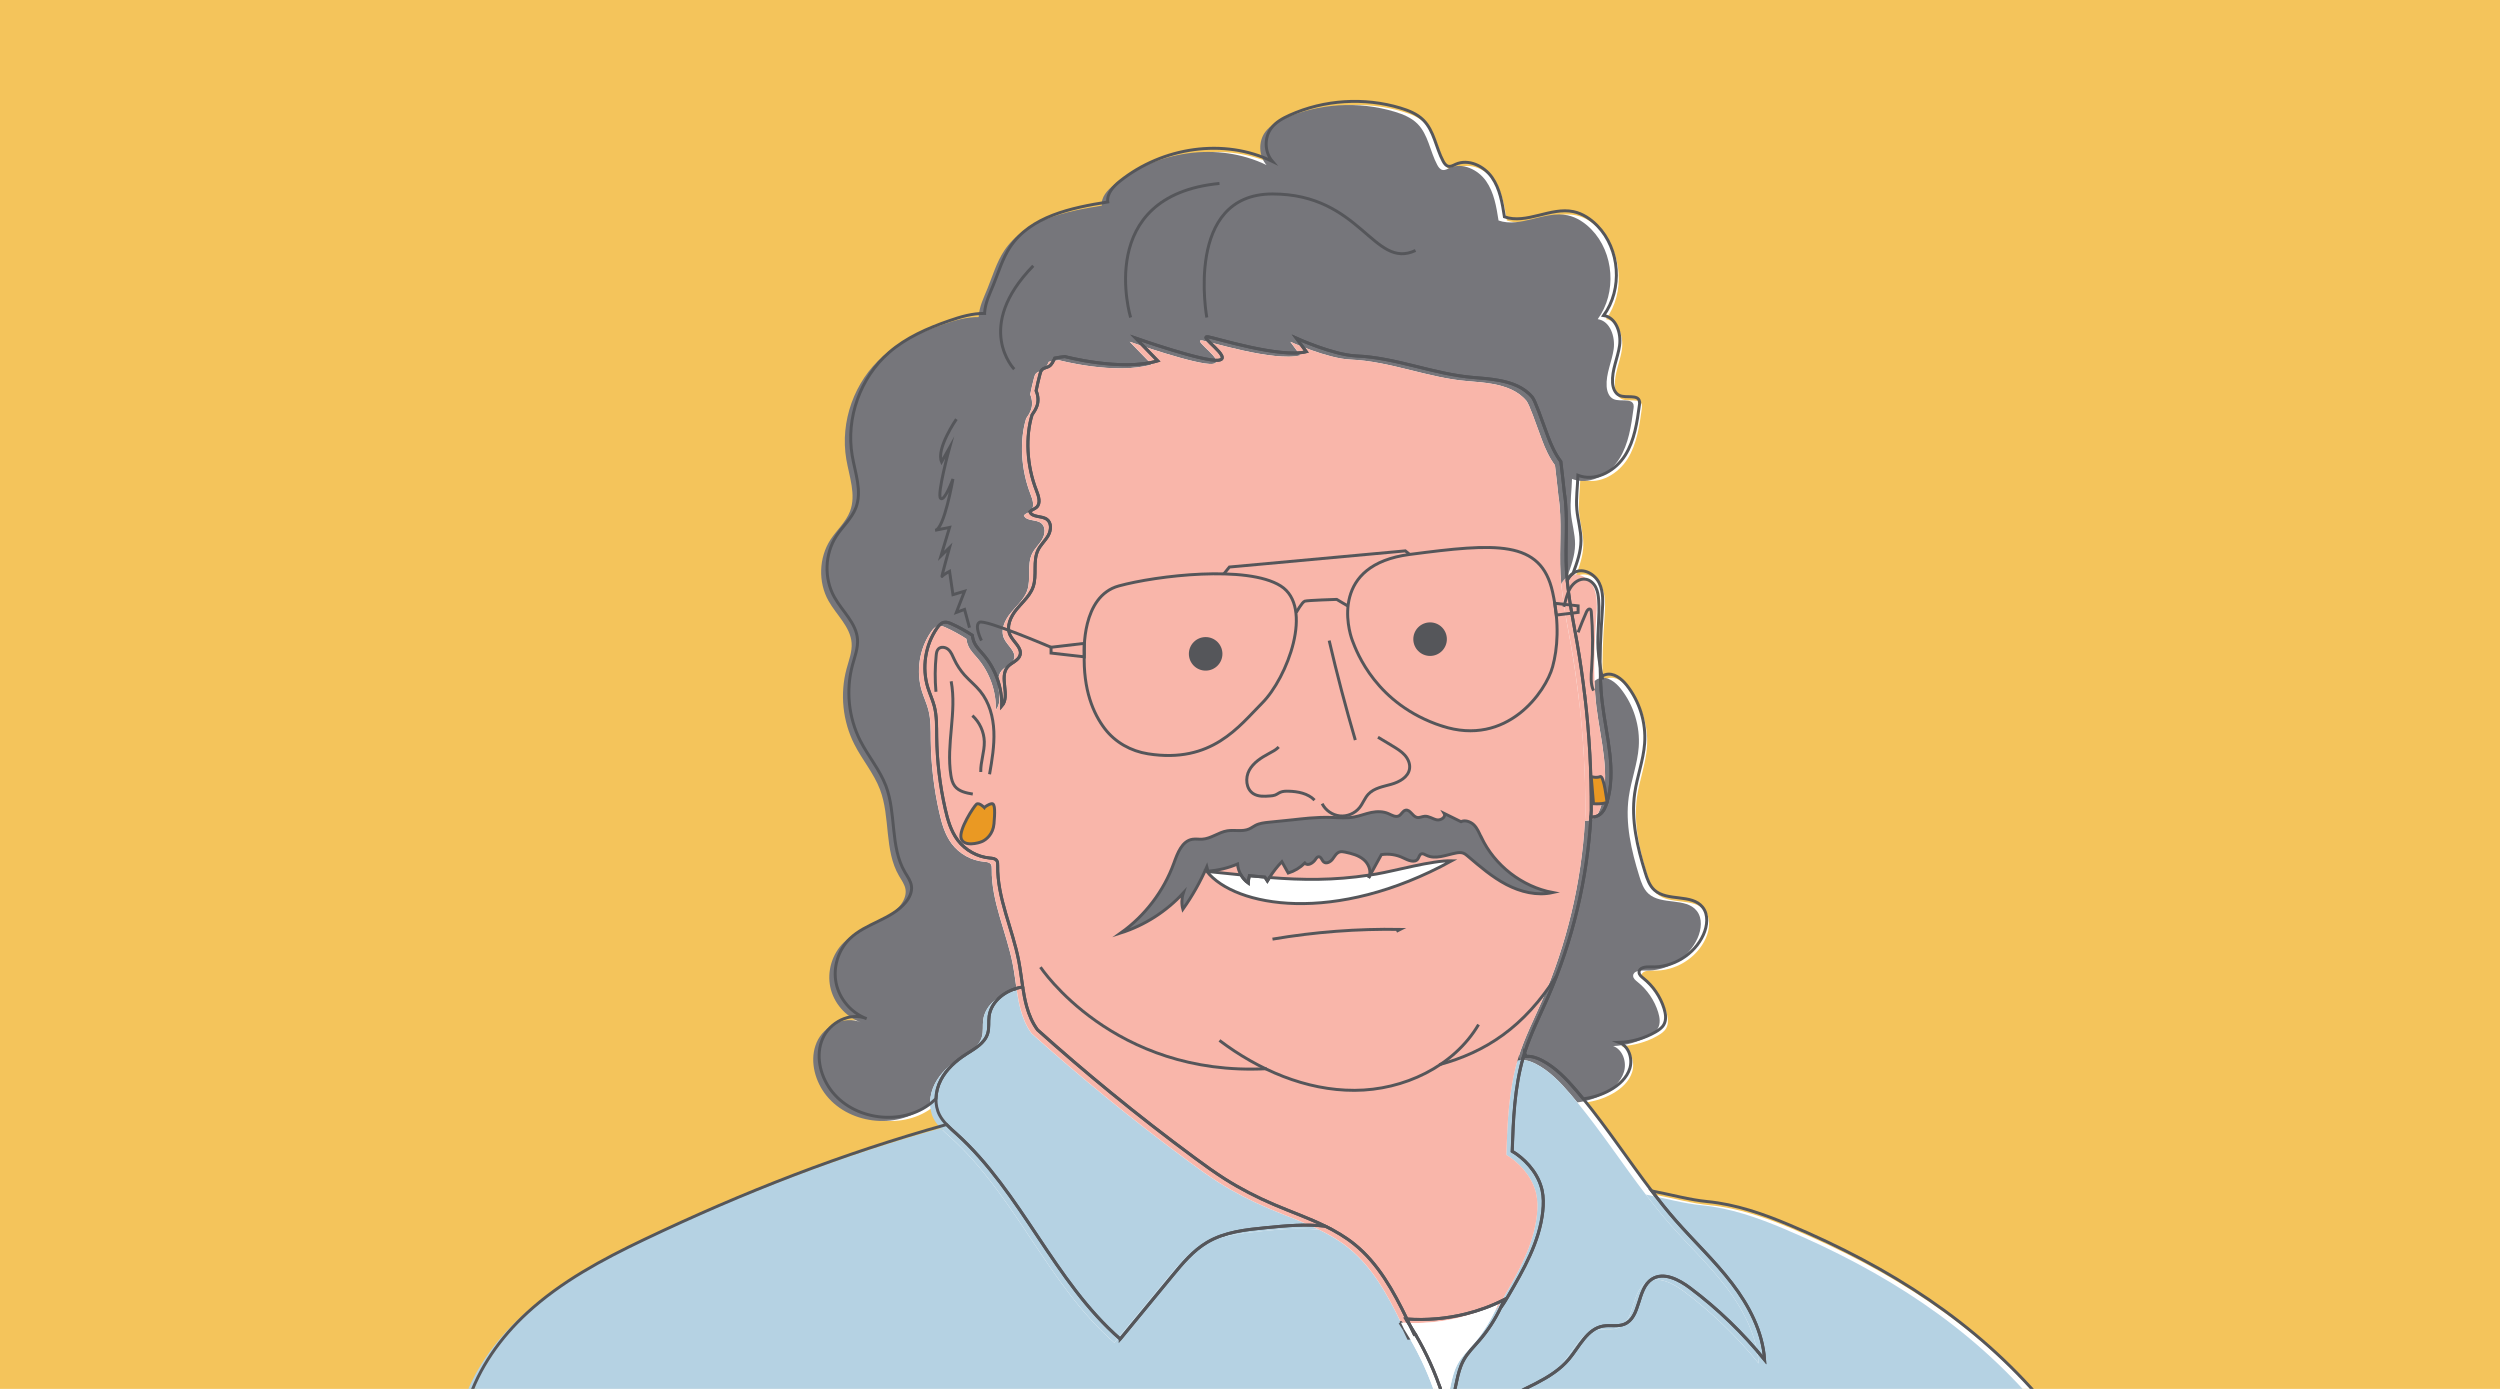
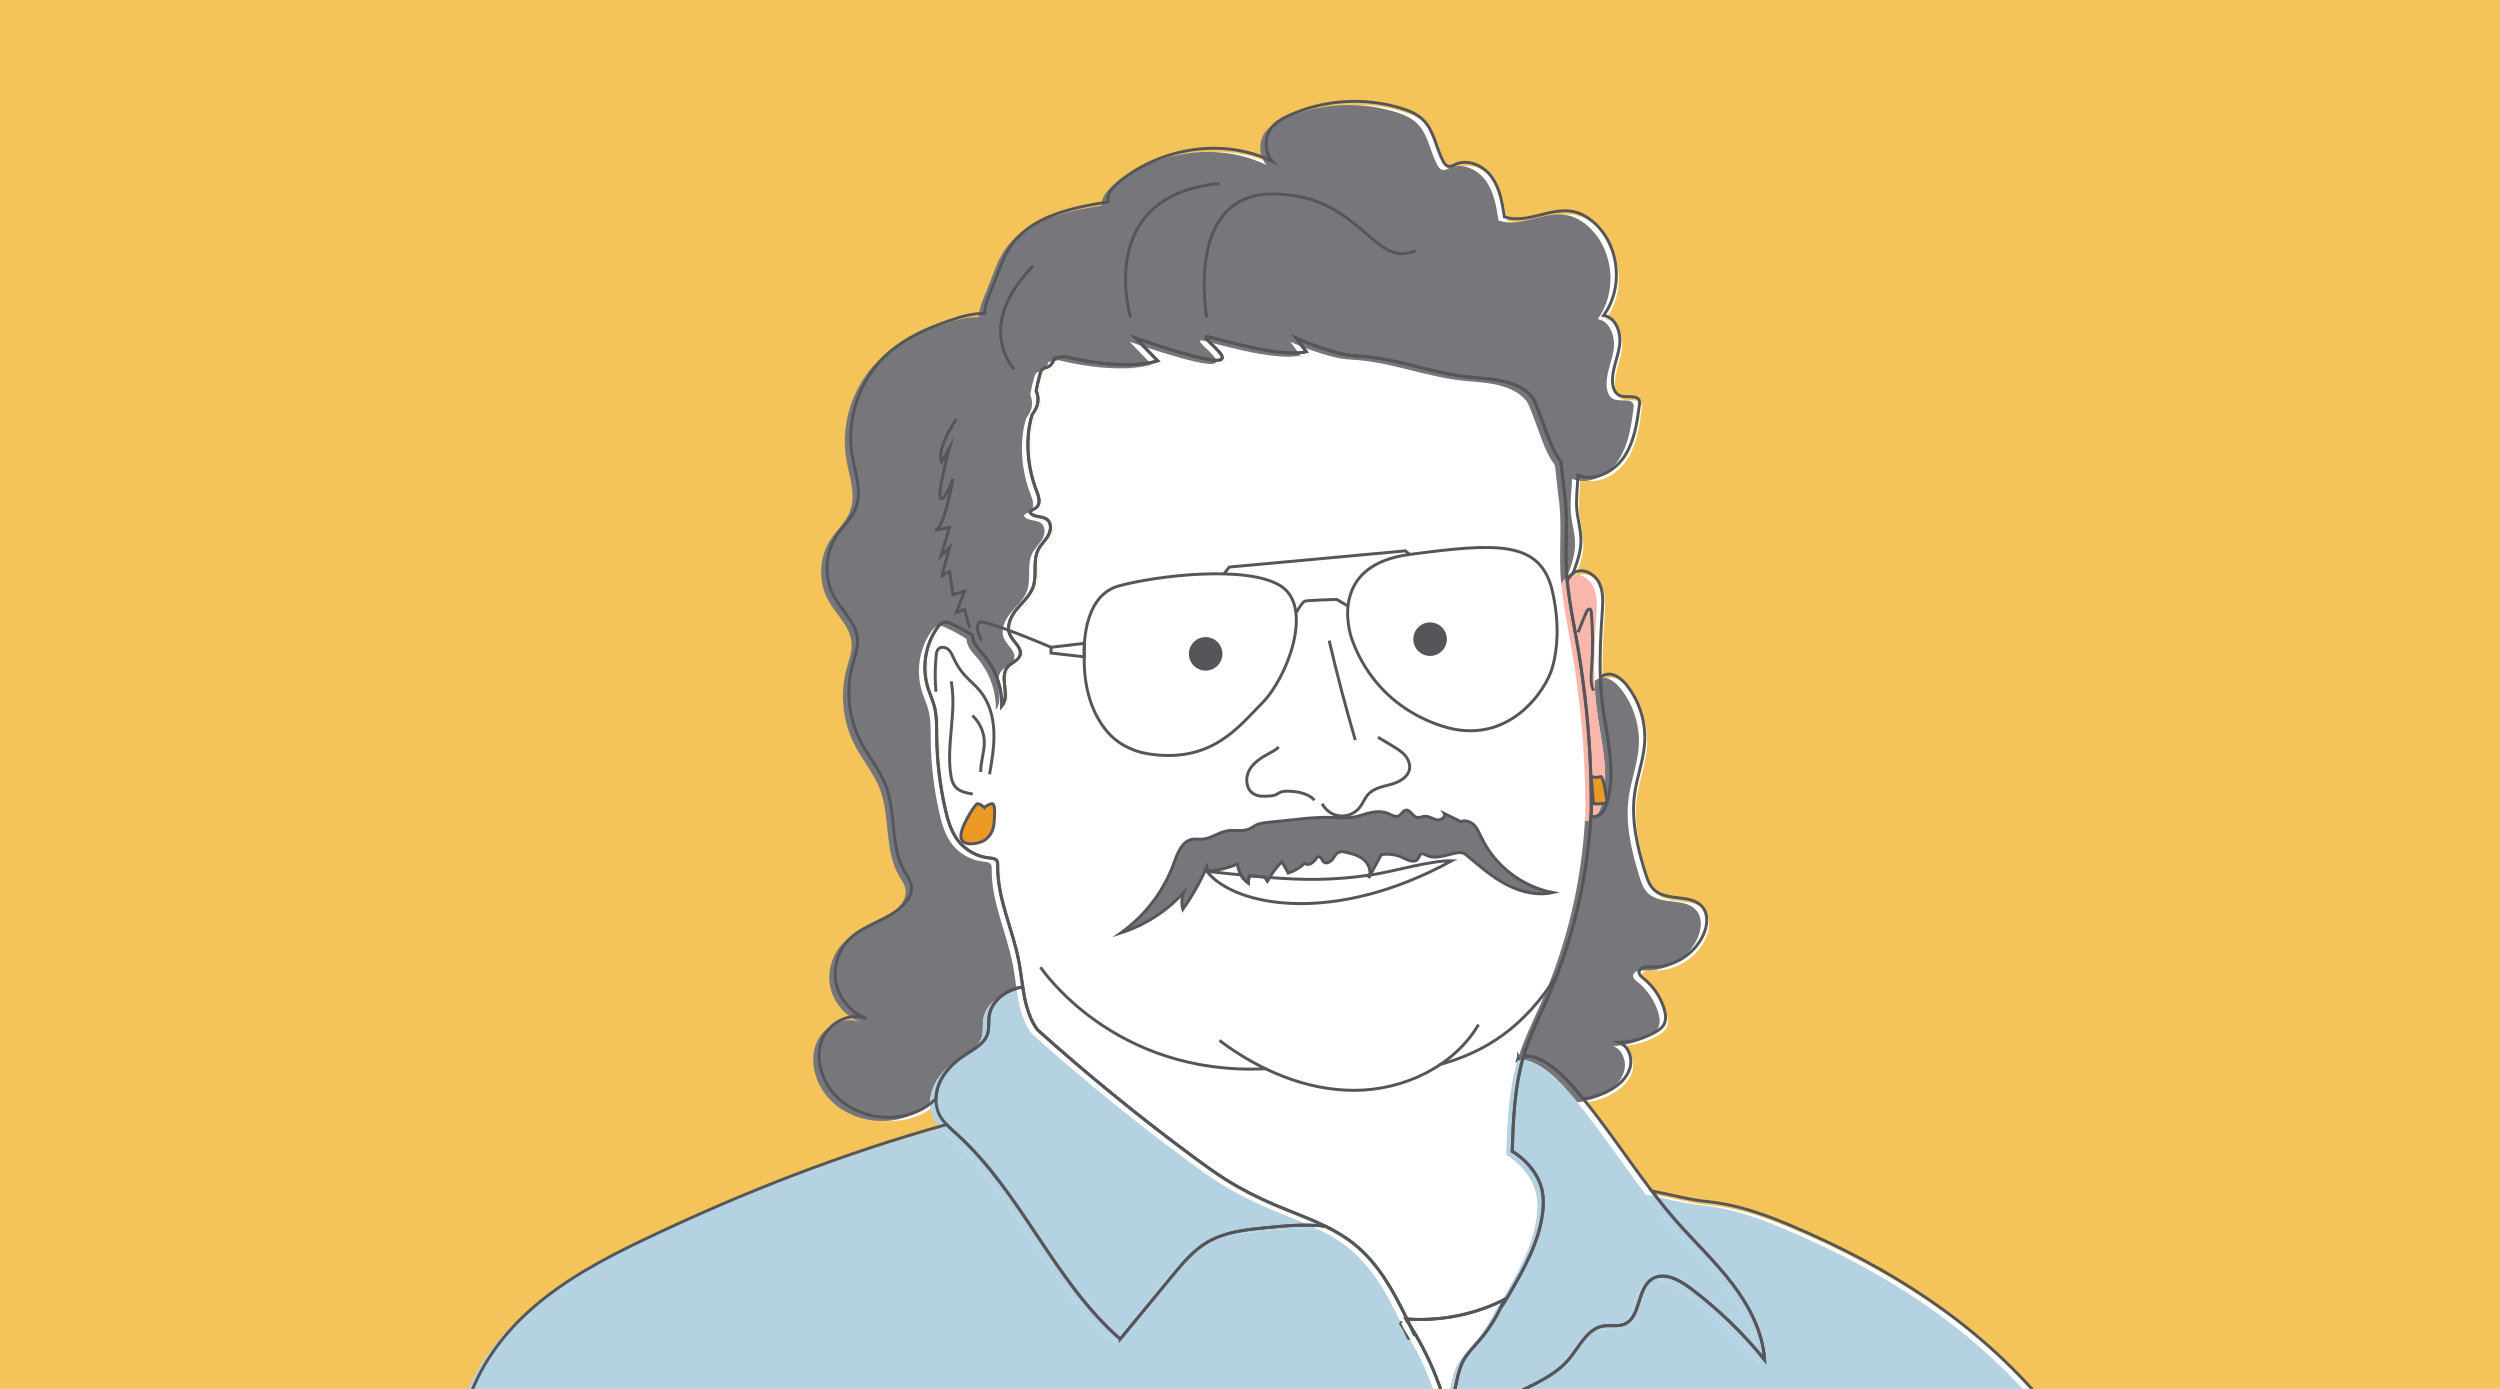
<svg xmlns="http://www.w3.org/2000/svg" id="Layer_1" version="1.1" viewBox="0 0 841.89 467.72">
  <defs>
    <style>
      .st0, .st1 {
        fill: none;
      }

      .st2 {
        fill: #ea9923;
      }

      .st3 {
        fill: #55565a;
      }

      .st4 {
        fill: #76767b;
      }

      .st5 {
        fill: #f4c45b;
      }

      .st6 {
        fill: #fff;
      }

      .st7 {
        fill: #b5d2e3;
      }

      .st8 {
        clip-path: url(#clippath);
      }

      .st9 {
        fill: #f9b6aa;
      }

      .st1 {
        stroke: #55565a;
        stroke-miterlimit: 10;
      }
    </style>
    <clipPath id="clippath">
      <rect class="st0" width="841.89" height="469.1" />
    </clipPath>
  </defs>
  <g class="st8">
    <rect class="st5" width="841.89" height="469.1" />
    <g>
      <path class="st6" d="M514.16,355.9c-.13.41-.25.83-.37,1.25.33-.08.66-.15.99-.17-.17-.39-.38-.76-.6-1.13,0,.02-.01.03-.02.05Z" />
      <path class="st6" d="M541.96,271.42c-.47,1.55-1.13,3.15-2.43,4.11-.89.66-1.95.91-3.02.84-1.2,20.77-6.07,41.5-14.48,60.71-2.72,6.21-5.81,12.29-7.85,18.75.22.37.43.74.6,1.13,1.77-.14,3.61.5,5.22,1.33,4.62,2.39,8.29,6.26,11.67,10.21.77.91,1.54,1.82,2.29,2.75,3.12-.4,6.17-1.35,8.93-2.88,3.01-1.67,5.8-4.15,6.78-7.45s-.41-7.44-3.63-8.66c4.28-.16,8.52-1.37,12.24-3.51,1.11-.64,2.21-1.4,2.83-2.51.9-1.61.61-3.61.07-5.37-1.23-3.99-3.69-7.6-6.96-10.21-.68-.55-1.47-1.18-1.47-2.05,0-1.61,2.28-1.87,3.89-1.79,7.38.39,14.78-4.13,17.8-10.87,1.32-2.96,1.74-6.7-.28-9.23-3.67-4.6-11.9-1.81-16.25-5.78-1.66-1.51-2.42-3.75-3.08-5.89-2.68-8.64-4.81-17.71-3.55-26.67.8-5.66,2.93-11.09,3.35-16.79.52-7.01-1.7-14.18-6.07-19.68-1.76-2.2-4.44-4.3-7.14-3.5-.64.19-1.19.52-1.69.93.11,2.97.32,5.94.68,8.9,1.37,11.08,4.78,22.47,1.55,33.16Z" />
      <path class="st6" d="M540.41,238.26c-.37-2.96-.57-5.93-.68-8.9-.27-7.29.11-14.61.62-21.9.23-3.34.46-6.86-1.01-9.88-1.46-3.01-5.27-5.17-8.25-3.63-.19.1-.36.22-.53.34-.86.6-1.51,1.43-2,2.39.08.89.18,1.77.28,2.66.73,6.18,1.99,12.31,3.07,18.46,1.07,6.09,1.93,12.2,2.64,18.34,1.46,12.64,2.17,25.37,2.09,38.1-.03.71-.08,1.42-.12,2.14,1.07.06,2.13-.18,3.02-.84,1.3-.97,1.97-2.56,2.43-4.11,3.22-10.69-.18-22.08-1.55-33.16Z" />
      <path class="st6" d="M552.92,136.37c-.57-2.43-4.42-.96-6.72-1.96-1.58-.68-2.25-2.57-2.36-4.29-.28-4.25,1.75-8.29,2.36-12.5.6-4.21-1.16-9.53-5.37-10.14,6.49-8.87,5.53-22.39-2.15-30.25-2.2-2.25-4.93-4.08-8-4.73-7.71-1.62-15.83,4.35-23.25,1.75-.72-4.64-1.51-9.46-4.21-13.3-2.7-3.84-7.94-6.33-12.22-4.4-.79.36-1.62.87-2.47.67-.82-.19-1.34-.96-1.74-1.7-2.44-4.55-3.02-10.21-6.68-13.86-2.08-2.07-4.9-3.2-7.71-4.05-12.17-3.67-25.64-2.81-37.24,2.38-2.35,1.05-4.7,2.34-6.25,4.39-2.43,3.23-2.26,8.15.39,11.2-16.34-7.94-36.98-4.83-51.37,6.67-2.21,1.76-4.46,4.19-4.07,6.99-12.29,1.96-26,4.8-32.89,15.17-2.58,3.89-3.89,8.46-5.65,12.78-1.24,3.03-2.74,6.05-2.94,9.32,0,.09,0,.18,0,.27-4.07-.05-8.07,1.12-11.92,2.46-7.26,2.51-14.46,5.65-20.26,10.69-9.7,8.43-14.57,22.07-12.41,34.73,1,5.86,3.37,11.98,1.25,17.53-1.38,3.62-4.46,6.29-6.57,9.53-3.94,6.05-4.21,14.3-.69,20.6,2.67,4.78,7.41,8.76,7.8,14.22.21,2.95-.93,5.81-1.7,8.66-2.28,8.44-1.32,17.71,2.64,25.5,2.64,5.19,6.54,9.73,8.61,15.17,3.55,9.34,1.37,20.46,6.41,29.09.88,1.5,1.98,2.96,2.21,4.68.26,1.98-.7,3.94-1.97,5.48-4.79,5.81-13.41,6.98-18.81,12.23-3.92,3.81-5.7,9.68-4.58,15.03s5.14,9.99,10.26,11.9c-5.54-2.36-12.43,1.2-14.83,6.73-2.4,5.53-.9,12.19,2.62,17.08,7.5,10.43,24.17,12.6,34.09,4.45.51-.42,1-.87,1.48-1.33.05-2.18.63-4.37,1.64-6.31,1.89-3.62,5.05-6.43,8.48-8.64,2.9-1.87,6.31-3.71,7.3-7.02.56-1.87.21-3.88.47-5.81.71-5.27,5.93-9.01,11.19-9.81.04,0,.07,0,.11-.01-.45-2.95-.79-5.95-1.36-8.87-2.07-10.77-7.24-21.05-7.07-32.01,0-.58.02-1.21-.31-1.69-.49-.7-1.47-.77-2.32-.85-4.24-.39-8.28-2.64-10.84-6.04-2.29-3.05-3.37-6.83-4.21-10.55-1.8-7.96-2.76-16.1-2.86-24.26-.04-3.48.06-7.02-.83-10.38-.56-2.1-1.49-4.08-2.14-6.15-2.08-6.7-.9-14.33,3.1-20.09.59-.85,1.33-1.72,2.34-1.92.88-.18,1.77.18,2.59.55,2.4,1.08,4.7,2.36,6.91,3.79.13.89.35,1.75.73,2.56.73,1.54,1.98,2.75,3.08,4.05,4.05,4.76,6.27,11.04,6.13,17.29,3.03-3.47-1.03-9.77,2-13.24,1.26-1.45,3.56-2.05,4.14-3.88.81-2.52-2.23-4.46-3.35-6.86-1.33-2.84.21-6.2,2.2-8.62.78-.94,1.63-1.85,2.45-2.77,1.28-1.44,2.47-2.94,3.11-4.74,1.41-4-.18-8.71,1.7-12.51.88-1.78,2.43-3.13,3.41-4.86s1.16-4.23-.43-5.42c-1.75-1.31-4.98-.54-5.78-2.58.62-.68,1.62-.88,2.29-1.5,1.46-1.36.69-3.75-.04-5.6-3.39-8.61-3.68-18.4-1.49-25.51.66-.93,1.25-1.89,1.64-2.96.56-1.54.45-3.44-.27-5.16.38-1.88.8-3.75,1.3-5.61.15-.56.32-1.15.74-1.55.6-.57,1.52-.62,2.24-1.02,1.02-.58,1.46-1.75,1.99-2.82,1.12-.21,2.26-.4,3.4-.52,0,0,18.89,5.06,31.28,1.45l-7.44-7.66s23.04,8.11,27.97,7.44c4.93-.68-7.24-8.29-3.63-7.89,2.03.23,24.26,7.28,33.13,5.03l-3.38-4.57s12.5,5.67,20.22,5.99c13.43.56,26.19,6.21,39.59,7.27,2.72.22,5.58.44,8.32.94,4.4.8,8.52,2.31,11.34,5.66.99,1.18,3.13,7.46,5.24,13.15,1.09,2.96,2.49,6.04,4.39,8.55.43,3.49.81,7,1.18,10.49,1.31,8.11.23,17.24.69,26.16.06,1.13.14,2.25.25,3.38.49-.96,1.14-1.79,2-2.39,1.33-3.6,2.64-7.2,2.67-11,.02-3.54-1.09-7-1.4-10.53-.33-3.83.28-7.66.37-11.5.32.12.65.24.99.33,5.69,1.58,11.79-2.08,14.93-7.08,3.14-5,4-11.06,4.79-16.91.06-.41.11-.83.01-1.24Z" />
      <path class="st6" d="M688.97,473.44c-22.91-26.97-51.58-45.3-85.41-59.63-8.93-3.78-18.22-7.02-27.87-7.95-5.77-.55-12.29-2.34-18.69-3.59,2.59,3.39,5.25,6.71,8.06,9.92,6.25,7.13,13.2,13.66,18.96,21.19,5.76,7.53,10.38,16.32,11.01,25.78-7.33-9.06-15.78-17.21-25.1-24.21-3.76-2.82-8.92-5.52-12.86-2.96-5.14,3.33-3.63,12.92-9.32,15.19-2.23.89-4.78.2-7.14.62-5.38.97-7.96,6.94-11.47,11.13-5.89,7.03-15.58,9.71-23.33,14.52h183.16Z" />
      <path class="st6" d="M486.38,473.44c-.02-1.04-.03-2.07-.03-3.11-2.24-6.86-5.22-13.48-8.88-19.71-.13.01-.26.03-.39.04-.49-1.03-.98-2.07-1.48-3.11-.46-.72-.91-1.45-1.38-2.15.12,0,.24.01.36.02-4.57-9.43-9.65-18.7-17.71-25.19-3.01-2.43-6.33-4.37-9.79-6.07-6.5-.78-13.26-.16-19.83.49-6.88.67-14,1.43-19.95,4.95-4.73,2.8-8.33,7.13-11.82,11.38-5.82,7.06-11.64,14.12-17.45,21.19-22.3-19.41-33.2-49.32-55.15-69.12-1.13-1.02-2.3-2.03-3.34-3.13-35.06,9.8-67.94,22.57-101.9,38.76-14.02,6.69-27.9,14.14-39.33,24.66-8.96,8.24-16.33,18.6-19.98,30.12h328.05Z" />
      <path class="st6" d="M477.08,450.66c.13-.01.26-.03.39-.04-.61-1.03-1.23-2.06-1.87-3.07.5,1.04.99,2.07,1.48,3.11Z" />
      <path class="st6" d="M378.02,452.16c5.82-7.06,11.64-14.12,17.45-21.19,3.5-4.24,7.09-8.58,11.82-11.38,5.95-3.52,13.07-4.27,19.95-4.95,6.57-.64,13.32-1.26,19.83-.49-5.58-2.74-11.55-4.83-17.28-7.28-5.75-2.46-11.33-5.31-16.61-8.67-3.41-2.17-6.69-4.54-9.94-6.94-9.69-7.14-19.19-14.54-28.5-22.16-8.35-6.84-16.55-13.86-24.58-21.07-1.77-2.41-2.88-5.09-3.66-7.9-.58-2.11-.98-4.3-1.32-6.52-.04,0-.07,0-.11.01-5.26.79-10.48,4.53-11.19,9.81-.26,1.93.08,3.95-.47,5.81-.99,3.31-4.4,5.14-7.3,7.02-3.43,2.21-6.59,5.02-8.48,8.64-1.01,1.94-1.59,4.13-1.64,6.31-.05,1.89.3,3.77,1.17,5.46.61,1.2,1.45,2.24,2.37,3.22,1.05,1.1,2.21,2.11,3.34,3.13,21.95,19.8,32.85,49.71,55.15,69.12Z" />
      <path class="st6" d="M505.81,473.44c7.75-4.81,17.44-7.49,23.33-14.52,3.51-4.19,6.09-10.17,11.47-11.13,2.36-.42,4.91.27,7.14-.62,5.69-2.27,4.18-11.85,9.32-15.19,3.94-2.56,9.1.14,12.86,2.96,9.32,7,17.77,15.15,25.1,24.21-.63-9.46-5.24-18.25-11.01-25.78-5.76-7.53-12.71-14.06-18.96-21.19-2.81-3.21-5.47-6.53-8.06-9.92-7.81-10.23-14.9-21.04-23.05-31-.75-.92-1.52-1.84-2.29-2.75-3.38-3.96-7.04-7.83-11.67-10.21-1.61-.83-3.45-1.46-5.22-1.33-.33.03-.66.09-.99.17-3,10.25-3.4,21.1-3.77,31.79,3.78,2.24,8.25,6.58,9.84,12.24.08.29.16.59.23.89.51,2.33.49,4.76.23,7.14-1.12,10.26-6.43,19.53-11.63,28.45-.79,1.35-1.6,2.71-2.54,3.96-1.89,3.96-4.29,7.66-7.15,10.98-1.88,2.18-3.97,4.22-5.35,6.74-2.35,4.3-2.4,9.55-4.06,14.11h16.23Z" />
      <path class="st6" d="M534.54,236.15c-.71-6.14-1.58-12.26-2.64-18.34-1.08-6.14-2.33-12.27-3.07-18.46-.11-.89-.2-1.77-.28-2.66-.1-1.12-.19-2.25-.25-3.38-.46-8.93.63-18.06-.69-26.16-.37-3.49-.75-6.99-1.18-10.49-1.9-2.51-3.29-5.6-4.39-8.55-2.1-5.69-4.25-11.97-5.24-13.15-2.82-3.36-6.94-4.87-11.34-5.66-2.75-.5-5.6-.72-8.32-.94-13.4-1.07-26.16-6.72-39.59-7.27-7.73-.32-20.22-5.99-20.22-5.99l3.38,4.57c-8.88,2.25-31.1-4.8-33.13-5.03-3.61-.4,8.56,7.21,3.63,7.89-4.93.68-27.97-7.44-27.97-7.44l7.44,7.66c-12.4,3.61-31.28-1.45-31.28-1.45-1.14.12-2.28.3-3.4.52-.53,1.06-.97,2.24-1.99,2.82-.72.41-1.64.45-2.24,1.02-.42.4-.59.99-.74,1.55-.5,1.85-.92,3.73-1.3,5.61.72,1.72.84,3.62.27,5.16-.39,1.07-.98,2.03-1.64,2.96-2.19,7.11-1.9,16.89,1.49,25.51.73,1.85,1.5,4.25.04,5.6-.67.63-1.67.83-2.29,1.5.79,2.04,4.02,1.27,5.78,2.58,1.59,1.19,1.4,3.69.43,5.42s-2.53,3.09-3.41,4.86c-1.89,3.8-.29,8.51-1.7,12.51-.64,1.8-1.83,3.3-3.11,4.74-.82.92-1.67,1.82-2.45,2.77-1.99,2.42-3.53,5.79-2.2,8.62,1.12,2.39,4.16,4.34,3.35,6.86-.59,1.83-2.88,2.43-4.14,3.88-3.03,3.47,1.03,9.76-2,13.24.15-6.25-2.08-12.53-6.13-17.29-1.1-1.3-2.35-2.51-3.08-4.05-.39-.81-.6-1.67-.73-2.56-2.21-1.43-4.51-2.71-6.91-3.79-.82-.37-1.71-.73-2.59-.55-1.02.21-1.75,1.07-2.34,1.92-4.01,5.76-5.18,13.39-3.1,20.09.64,2.07,1.58,4.05,2.14,6.15.89,3.36.79,6.9.83,10.38.1,8.16,1.06,16.3,2.86,24.26.84,3.72,1.91,7.5,4.21,10.55,2.56,3.4,6.6,5.66,10.84,6.04.85.08,1.83.15,2.32.85.33.48.32,1.11.31,1.69-.17,10.96,5,21.24,7.07,32.01.56,2.92.91,5.91,1.36,8.87.34,2.22.73,4.41,1.32,6.52.78,2.81,1.89,5.49,3.66,7.9,8.03,7.21,16.23,14.23,24.58,21.07,9.31,7.63,18.82,15.02,28.5,22.16,3.25,2.4,6.53,4.77,9.94,6.94,5.28,3.35,10.86,6.21,16.61,8.67,5.73,2.45,11.7,4.55,17.28,7.28,3.46,1.7,6.78,3.64,9.79,6.07,8.05,6.49,13.13,15.76,17.71,25.19,6.59.46,13.27-.11,19.69-1.69,4.54-1.12,8.95-2.73,13.1-4.86-.37.93-.78,1.84-1.21,2.74.94-1.25,1.75-2.61,2.54-3.96,5.2-8.92,10.51-18.19,11.63-28.45.26-2.38.28-4.8-.23-7.14-.07-.3-.15-.6-.23-.89-1.59-5.66-6.06-9.99-9.84-12.24.37-10.69.77-21.54,3.77-31.79.12-.42.24-.83.37-1.25,0-.02.01-.03.02-.05,2.05-6.46,5.14-12.54,7.85-18.75,8.4-19.2,13.28-39.94,14.48-60.71.04-.71.09-1.42.12-2.14.08-12.73-.63-25.45-2.09-38.1Z" />
      <path class="st6" d="M474.22,445.4c.48.71.92,1.43,1.38,2.15-.34-.71-.68-1.42-1.03-2.13-.12,0-.24-.01-.36-.02Z" />
      <path class="st6" d="M477.47,450.62c3.65,6.23,6.64,12.85,8.88,19.71.34,1.03.65,2.07.96,3.11h2.27c1.66-4.56,1.71-9.81,4.06-14.11,1.38-2.52,3.47-4.56,5.35-6.74,2.86-3.32,5.27-7.03,7.15-10.98.43-.9.84-1.81,1.21-2.74-4.15,2.13-8.56,3.74-13.1,4.86-6.42,1.58-13.1,2.15-19.69,1.69.34.71.69,1.42,1.03,2.13.64,1.01,1.27,2.03,1.87,3.07Z" />
    </g>
    <g>
      <path class="st1" d="M511.38,355.9c-.13.41-.25.83-.37,1.25.33-.08.66-.15.99-.17-.17-.39-.38-.76-.6-1.13,0,.02-.01.03-.02.05Z" />
      <path class="st4" d="M539.18,271.42c-.47,1.55-1.13,3.15-2.43,4.11-.89.66-1.95.91-3.02.84-1.2,20.77-6.07,41.5-14.48,60.71-2.72,6.21-5.81,12.29-7.85,18.75.22.37.43.74.6,1.13,1.77-.14,3.61.5,5.22,1.33,4.62,2.39,8.29,6.26,11.67,10.21.77.91,1.54,1.82,2.29,2.75,3.12-.4,6.17-1.35,8.93-2.88,3.01-1.67,5.8-4.15,6.78-7.45s-.41-7.44-3.63-8.66c4.28-.16,8.52-1.37,12.24-3.51,1.11-.64,2.21-1.4,2.83-2.51.9-1.61.61-3.61.07-5.37-1.23-3.99-3.69-7.6-6.96-10.21-.68-.55-1.47-1.18-1.47-2.05,0-1.61,2.28-1.87,3.89-1.79,7.38.39,14.78-4.13,17.8-10.87,1.32-2.96,1.74-6.7-.28-9.23-3.67-4.6-11.9-1.81-16.25-5.78-1.66-1.51-2.42-3.75-3.08-5.89-2.68-8.64-4.81-17.71-3.55-26.67.8-5.66,2.93-11.09,3.35-16.79.52-7.01-1.7-14.18-6.07-19.68-1.76-2.2-4.44-4.3-7.14-3.5-.64.19-1.19.52-1.69.93.11,2.97.32,5.94.68,8.9,1.37,11.08,4.78,22.47,1.55,33.16Z" />
      <path class="st9" d="M537.63,238.26c-.37-2.96-.57-5.93-.68-8.9-.27-7.29.11-14.61.62-21.9.23-3.34.46-6.86-1.01-9.88-1.46-3.01-5.27-5.17-8.25-3.63-.19.1-.36.22-.53.34-.86.6-1.51,1.43-2,2.39.08.89.18,1.77.28,2.66.73,6.18,1.99,12.31,3.07,18.46,1.07,6.09,1.93,12.2,2.64,18.34,1.46,12.64,2.17,25.37,2.09,38.1-.03.71-.08,1.42-.12,2.14,1.07.06,2.13-.18,3.02-.84,1.3-.97,1.97-2.56,2.43-4.11,3.22-10.69-.18-22.08-1.55-33.16Z" />
      <path class="st4" d="M550.13,136.37c-.57-2.43-4.42-.96-6.72-1.96-1.58-.68-2.25-2.57-2.36-4.29-.28-4.25,1.75-8.29,2.36-12.5.6-4.21-1.16-9.53-5.37-10.14,6.49-8.87,5.53-22.39-2.15-30.25-2.2-2.25-4.93-4.08-8-4.73-7.71-1.62-15.83,4.35-23.25,1.75-.72-4.64-1.51-9.46-4.21-13.3-2.7-3.84-7.94-6.33-12.22-4.4-.79.36-1.62.87-2.47.67-.82-.19-1.34-.96-1.74-1.7-2.44-4.55-3.02-10.21-6.68-13.86-2.08-2.07-4.9-3.2-7.71-4.05-12.17-3.67-25.64-2.81-37.24,2.38-2.35,1.05-4.7,2.34-6.25,4.39-2.43,3.23-2.26,8.15.39,11.2-16.34-7.94-36.98-4.83-51.37,6.67-2.21,1.76-4.46,4.19-4.07,6.99-12.29,1.96-26,4.8-32.89,15.17-2.58,3.89-3.89,8.46-5.65,12.78-1.24,3.03-2.74,6.05-2.94,9.32,0,.09,0,.18,0,.27-4.07-.05-8.07,1.12-11.92,2.46-7.26,2.51-14.46,5.65-20.26,10.69-9.7,8.43-14.57,22.07-12.41,34.73,1,5.86,3.37,11.98,1.25,17.53-1.38,3.62-4.46,6.29-6.57,9.53-3.94,6.05-4.21,14.3-.69,20.6,2.67,4.78,7.41,8.76,7.8,14.22.21,2.95-.93,5.81-1.7,8.66-2.28,8.44-1.32,17.71,2.64,25.5,2.64,5.19,6.54,9.73,8.61,15.17,3.55,9.34,1.37,20.46,6.41,29.09.88,1.5,1.98,2.96,2.21,4.68.26,1.98-.7,3.94-1.97,5.48-4.79,5.81-13.41,6.98-18.81,12.23-3.92,3.81-5.7,9.68-4.58,15.03s5.14,9.99,10.26,11.9c-5.54-2.36-12.43,1.2-14.83,6.73-2.4,5.53-.9,12.19,2.62,17.08,7.5,10.43,24.17,12.6,34.09,4.45.51-.42,1-.87,1.48-1.33.05-2.18.63-4.37,1.64-6.31,1.89-3.62,5.05-6.43,8.48-8.64,2.9-1.87,6.31-3.71,7.3-7.02.56-1.87.21-3.88.47-5.81.71-5.27,5.93-9.01,11.19-9.81.04,0,.07,0,.11-.01-.45-2.95-.79-5.95-1.36-8.87-2.07-10.77-7.24-21.05-7.07-32.01,0-.58.02-1.21-.31-1.69-.49-.7-1.47-.77-2.32-.85-4.24-.39-8.28-2.64-10.84-6.04-2.29-3.05-3.37-6.83-4.21-10.55-1.8-7.96-2.76-16.1-2.86-24.26-.04-3.48.06-7.02-.83-10.38-.56-2.1-1.49-4.08-2.14-6.15-2.08-6.7-.9-14.33,3.1-20.09.59-.85,1.33-1.72,2.34-1.92.88-.18,1.77.18,2.59.55,2.4,1.08,4.7,2.36,6.91,3.79.13.89.35,1.75.73,2.56.73,1.54,1.98,2.75,3.08,4.05,4.05,4.76,6.27,11.04,6.13,17.29,3.03-3.47-1.03-9.77,2-13.24,1.26-1.45,3.56-2.05,4.14-3.88.81-2.52-2.23-4.46-3.35-6.86-1.33-2.84.21-6.2,2.2-8.62.78-.94,1.63-1.85,2.45-2.77,1.28-1.44,2.47-2.94,3.11-4.74,1.41-4-.18-8.71,1.7-12.51.88-1.78,2.43-3.13,3.41-4.86s1.16-4.23-.43-5.42c-1.75-1.31-4.98-.54-5.78-2.58.62-.68,1.62-.88,2.29-1.5,1.46-1.36.69-3.75-.04-5.6-3.39-8.61-3.68-18.4-1.49-25.51.66-.93,1.25-1.89,1.64-2.96.56-1.54.45-3.44-.27-5.16.38-1.88.8-3.75,1.3-5.61.15-.56.32-1.15.74-1.55.6-.57,1.52-.62,2.24-1.02,1.02-.58,1.46-1.75,1.99-2.82,1.12-.21,2.26-.4,3.4-.52,0,0,18.89,5.06,31.28,1.45l-7.44-7.66s23.04,8.11,27.97,7.44c4.93-.68-7.24-8.29-3.63-7.89,2.03.23,24.26,7.28,33.13,5.03l-3.38-4.57s12.5,5.67,20.22,5.99c13.43.56,26.19,6.21,39.59,7.27,2.72.22,5.58.44,8.32.94,4.4.8,8.52,2.31,11.34,5.66.99,1.18,3.13,7.46,5.24,13.15,1.09,2.96,2.49,6.04,4.39,8.55.43,3.49.81,7,1.18,10.49,1.31,8.11.23,17.24.69,26.16.06,1.13.14,2.25.25,3.38.49-.96,1.14-1.79,2-2.39,1.33-3.6,2.64-7.2,2.67-11,.02-3.54-1.09-7-1.4-10.53-.33-3.83.28-7.66.37-11.5.32.12.65.24.99.33,5.69,1.58,11.79-2.08,14.93-7.08,3.14-5,4-11.06,4.79-16.91.06-.41.11-.83.01-1.24Z" />
      <path class="st7" d="M686.19,473.44c-22.91-26.97-51.58-45.3-85.41-59.63-8.93-3.78-18.22-7.02-27.87-7.95-5.77-.55-12.29-2.34-18.69-3.59,2.59,3.39,5.25,6.71,8.06,9.92,6.25,7.13,13.2,13.66,18.96,21.19,5.76,7.53,10.38,16.32,11.01,25.78-7.33-9.06-15.78-17.21-25.1-24.21-3.76-2.82-8.92-5.52-12.86-2.96-5.14,3.33-3.63,12.92-9.32,15.19-2.23.89-4.78.2-7.14.62-5.38.97-7.96,6.94-11.47,11.13-5.89,7.03-15.58,9.71-23.33,14.52h183.16Z" />
      <path class="st7" d="M483.6,473.44c-.02-1.04-.03-2.07-.03-3.11-2.24-6.86-5.22-13.48-8.88-19.71-.13.01-.26.03-.39.04-.49-1.03-.98-2.07-1.48-3.11-.46-.72-.91-1.45-1.38-2.15.12,0,.24.01.36.02-4.57-9.43-9.65-18.7-17.71-25.19-3.01-2.43-6.33-4.37-9.79-6.07-6.5-.78-13.26-.16-19.83.49-6.88.67-14,1.43-19.95,4.95-4.73,2.8-8.33,7.13-11.82,11.38-5.82,7.06-11.64,14.12-17.45,21.19-22.3-19.41-33.2-49.32-55.15-69.12-1.13-1.02-2.3-2.03-3.34-3.13-35.06,9.8-67.94,22.57-101.9,38.76-14.02,6.69-27.9,14.14-39.33,24.66-8.96,8.24-16.33,18.6-19.98,30.12h328.05Z" />
      <path class="st1" d="M474.3,450.66c.13-.01.26-.03.39-.04-.61-1.03-1.23-2.06-1.87-3.07.5,1.04.99,2.07,1.48,3.11Z" />
      <path class="st7" d="M375.24,452.16c5.82-7.06,11.64-14.12,17.45-21.19,3.5-4.24,7.09-8.58,11.82-11.38,5.95-3.52,13.07-4.27,19.95-4.95,6.57-.64,13.32-1.26,19.83-.49-5.58-2.74-11.55-4.83-17.28-7.28-5.75-2.46-11.33-5.31-16.61-8.67-3.41-2.17-6.69-4.54-9.94-6.94-9.69-7.14-19.19-14.54-28.5-22.16-8.35-6.84-16.55-13.86-24.58-21.07-1.77-2.41-2.88-5.09-3.66-7.9-.58-2.11-.98-4.3-1.32-6.52-.04,0-.07,0-.11.01-5.26.79-10.48,4.53-11.19,9.81-.26,1.93.08,3.95-.47,5.81-.99,3.31-4.4,5.14-7.3,7.02-3.43,2.21-6.59,5.02-8.48,8.64-1.01,1.94-1.59,4.13-1.64,6.31-.05,1.89.3,3.77,1.17,5.46.61,1.2,1.45,2.24,2.37,3.22,1.05,1.1,2.21,2.11,3.34,3.13,21.95,19.8,32.85,49.71,55.15,69.12Z" />
      <path class="st1" d="M484.53,473.44c-.3-1.04-.62-2.08-.96-3.11,0,1.04,0,2.07.03,3.11h.93Z" />
      <path class="st7" d="M503.03,473.44c7.75-4.81,17.44-7.49,23.33-14.52,3.51-4.19,6.09-10.17,11.47-11.13,2.36-.42,4.91.27,7.14-.62,5.69-2.27,4.18-11.85,9.32-15.19,3.94-2.56,9.1.14,12.86,2.96,9.32,7,17.77,15.15,25.1,24.21-.63-9.46-5.24-18.25-11.01-25.78-5.76-7.53-12.71-14.06-18.96-21.19-2.81-3.21-5.47-6.53-8.06-9.92-7.81-10.23-14.9-21.04-23.05-31-.75-.92-1.52-1.84-2.29-2.75-3.38-3.96-7.04-7.83-11.67-10.21-1.61-.83-3.45-1.46-5.22-1.33-.33.03-.66.09-.99.17-3,10.25-3.4,21.1-3.77,31.79,3.78,2.24,8.25,6.58,9.84,12.24.08.29.16.59.23.89.51,2.33.49,4.76.23,7.14-1.12,10.26-6.43,19.53-11.63,28.45-.79,1.35-1.6,2.71-2.54,3.96-1.89,3.96-4.29,7.66-7.15,10.98-1.88,2.18-3.97,4.22-5.35,6.74-2.35,4.3-2.4,9.55-4.06,14.11h16.23Z" />
-       <path class="st9" d="M531.76,236.15c-.71-6.14-1.58-12.26-2.64-18.34-1.08-6.14-2.33-12.27-3.07-18.46-.11-.89-.2-1.77-.28-2.66-.1-1.12-.19-2.25-.25-3.38-.46-8.93.63-18.06-.69-26.16-.37-3.49-.75-6.99-1.18-10.49-1.9-2.51-3.29-5.6-4.39-8.55-2.1-5.69-4.25-11.97-5.24-13.15-2.82-3.36-6.94-4.87-11.34-5.66-2.75-.5-5.6-.72-8.32-.94-13.4-1.07-26.16-6.72-39.59-7.27-7.73-.32-20.22-5.99-20.22-5.99l3.38,4.57c-8.88,2.25-31.1-4.8-33.13-5.03-3.61-.4,8.56,7.21,3.63,7.89-4.93.68-27.97-7.44-27.97-7.44l7.44,7.66c-12.4,3.61-31.28-1.45-31.28-1.45-1.14.12-2.28.3-3.4.52-.53,1.06-.97,2.24-1.99,2.82-.72.41-1.64.45-2.24,1.02-.42.4-.59.99-.74,1.55-.5,1.85-.92,3.73-1.3,5.61.72,1.72.84,3.62.27,5.16-.39,1.07-.98,2.03-1.64,2.96-2.19,7.11-1.9,16.89,1.49,25.51.73,1.85,1.5,4.25.04,5.6-.67.63-1.67.83-2.29,1.5.79,2.04,4.02,1.27,5.78,2.58,1.59,1.19,1.4,3.69.43,5.42s-2.53,3.09-3.41,4.86c-1.89,3.8-.29,8.51-1.7,12.51-.64,1.8-1.83,3.3-3.11,4.74-.82.92-1.67,1.82-2.45,2.77-1.99,2.42-3.53,5.79-2.2,8.62,1.12,2.39,4.16,4.34,3.35,6.86-.59,1.83-2.88,2.43-4.14,3.88-3.03,3.47,1.03,9.76-2,13.24.15-6.25-2.08-12.53-6.13-17.29-1.1-1.3-2.35-2.51-3.08-4.05-.39-.81-.6-1.67-.73-2.56-2.21-1.43-4.51-2.71-6.91-3.79-.82-.37-1.71-.73-2.59-.55-1.02.21-1.75,1.07-2.34,1.92-4.01,5.76-5.18,13.39-3.1,20.09.64,2.07,1.58,4.05,2.14,6.15.89,3.36.79,6.9.83,10.38.1,8.16,1.06,16.3,2.86,24.26.84,3.72,1.91,7.5,4.21,10.55,2.56,3.4,6.6,5.66,10.84,6.04.85.08,1.83.15,2.32.85.33.48.32,1.11.31,1.69-.17,10.96,5,21.24,7.07,32.01.56,2.92.91,5.91,1.36,8.87.34,2.22.73,4.41,1.32,6.52.78,2.81,1.89,5.49,3.66,7.9,8.03,7.21,16.23,14.23,24.58,21.07,9.31,7.63,18.82,15.02,28.5,22.16,3.25,2.4,6.53,4.77,9.94,6.94,5.28,3.35,10.86,6.21,16.61,8.67,5.73,2.45,11.7,4.55,17.28,7.28,3.46,1.7,6.78,3.64,9.79,6.07,8.05,6.49,13.13,15.76,17.71,25.19,6.59.46,13.27-.11,19.69-1.69,4.54-1.12,8.95-2.73,13.1-4.86-.37.93-.78,1.84-1.21,2.74.94-1.25,1.75-2.61,2.54-3.96,5.2-8.92,10.51-18.19,11.63-28.45.26-2.38.28-4.8-.23-7.14-.07-.3-.15-.6-.23-.89-1.59-5.66-6.06-9.99-9.84-12.24.37-10.69.77-21.54,3.77-31.79.12-.42.24-.83.37-1.25,0-.02.01-.03.02-.05,2.05-6.46,5.14-12.54,7.85-18.75,8.4-19.2,13.28-39.94,14.48-60.71.04-.71.09-1.42.12-2.14.08-12.73-.63-25.45-2.09-38.1Z" />
      <path class="st1" d="M471.43,445.4c.48.71.92,1.43,1.38,2.15-.34-.71-.68-1.42-1.03-2.13-.12,0-.24-.01-.36-.02Z" />
      <path class="st6" d="M474.69,450.62c3.65,6.23,6.64,12.85,8.88,19.71.34,1.03.65,2.07.96,3.11h2.27c1.66-4.56,1.71-9.81,4.06-14.11,1.38-2.52,3.47-4.56,5.35-6.74,2.86-3.32,5.27-7.03,7.15-10.98.43-.9.84-1.81,1.21-2.74-4.15,2.13-8.56,3.74-13.1,4.86-6.42,1.58-13.1,2.15-19.69,1.69.34.71.69,1.42,1.03,2.13.64,1.01,1.27,2.03,1.87,3.07Z" />
    </g>
-     <path class="st1" d="M428.52,316.26c14.19-2.42,28.6-3.52,42.99-3.28-.42.21-.84.43-1.27.64" />
    <g>
      <path class="st6" d="M461.23,294.68c-12.23,1.86-22.7,1.7-33.72.83-.24.38-.49.76-.72,1.15-.27-.43-.55-.86-.84-1.28-1.72-.15-3.46-.3-5.22-.48-.22.86-.34,1.68-.37,2.49-1.01-.73-1.86-1.69-2.48-2.77-3.67-.37-7.47-.78-11.48-1.17,9.48,11.95,43.03,18.12,82.49-3.58-6.58-.17-18.94,3.37-25.43,4.47-.69.12-1.35.21-2.03.31-.18.34-.37.67-.55,1.01.17-.31.27-.64.35-.97Z" />
      <path class="st4" d="M498.81,281.96c-.7-1.48-1.31-3.05-2.48-4.19-1.17-1.14-3.1-1.71-4.33-1.06-1.89-.93-3.78-1.86-5.67-2.79.73,1.21-1.16,2.47-2.54,2.16-1.38-.31-2.63-1.31-4.04-1.19-.88.07-1.73.58-2.59.38-1.53-.35-2.28-2.75-3.81-2.43-.98.2-1.37,1.43-2.26,1.9-1.12.58-2.41-.25-3.57-.76-1.77-.77-3.8-.76-5.7-.38-1.97.4-3.85,1.18-5.83,1.54-2.45.45-4.96.24-7.45.14-5.38-.21-10.71.55-13.31.81-2.62.27-5.24.53-7.85.8-1.57.16-3.18.33-4.58,1.05-.73.37-1.39.89-2.14,1.22-2.27,1.01-4.92.23-7.37.63-2.95.48-5.49,2.66-8.47,2.82-1.08.06-2.17-.15-3.24.02-3.54.57-5.05,4.68-6.27,8.05-3.4,9.39-9.72,17.7-17.86,23.49,8.02-2.56,15.35-7.25,21.04-13.46-.58,1.77-.64,3.7-.15,5.5,3.17-4.47,5.88-9.26,8.07-14.28.12.48.25.96.37,1.44,3.42-.25,6.8-1.06,9.96-2.4.11,1.28.51,2.52,1.15,3.64.62,1.08,1.46,2.04,2.48,2.77.03-.81.15-1.62.37-2.49,1.76.17,3.5.33,5.22.48.29.42.57.84.84,1.28.23-.39.47-.77.72-1.15,1.21-1.9,2.6-3.69,4.16-5.32l2.14,3.83c2.09-.66,4.03-1.82,5.59-3.37.95,1.15,2.8-.01,3.61-1.26.26-.4.57-.85,1.05-.87.85-.04,1.05,1.19,1.69,1.75.88.78,2.28,0,2.99-.93.71-.94,1.3-2.14,2.44-2.45.59-.16,1.21-.04,1.81.08,2.24.47,4.54,1.07,6.28,2.56,1.47,1.26,2.36,3.33,1.96,5.15-.07.33-.18.66-.35.97.18-.34.37-.67.55-1.01,1.25-2.28,2.5-4.56,3.75-6.83,2.49-.39,5.1,0,7.37,1.11,1.62.8,3.9,1.82,4.93.33.39-.56.48-1.39,1.1-1.66.56-.24,1.16.14,1.7.41,3.05,1.55,6.64-.08,10-.73.82-.16,1.69-.25,2.47.04.58.22,1.07.62,1.54,1.03,4.1,3.49,8.21,7.04,12.98,9.54s10.33,3.87,15.58,2.7c-10.33-1.98-19.54-9.12-24.02-18.63Z" />
    </g>
    <path class="st1" d="M445.24,270.64c1.12,2.24,3.43,3.85,5.93,4.12s5.09-.82,6.66-2.78c1.14-1.42,1.74-3.23,2.98-4.55,1.94-2.07,4.98-2.54,7.72-3.32,2.73-.77,5.7-2.4,6.14-5.21.26-1.67-.5-3.38-1.64-4.64s-2.61-2.15-4.06-3.03c-1.64-.99-3.29-1.98-4.93-2.97" />
    <path class="st1" d="M442.68,269.45c-2.22-2.28-5.62-2.93-8.81-3.01-.91-.02-1.84,0-2.67.35-.64.27-1.19.73-1.85.97-.51.19-1.07.24-1.62.28-1.93.16-4.02.28-5.66-.76-2.48-1.58-2.79-5.31-1.38-7.89s4.03-4.24,6.63-5.63c1.17-.63,2.39-1.24,3.3-2.21" />
    <path class="st1" d="M456.41,249.22c-3.25-11.08-6.19-22.25-8.8-33.5" />
    <path class="st1" d="M410.66,350.37c13.14,9.92,29.06,16.87,45.53,16.81,16.47-.06,33.34-7.96,41.72-22.14" />
-     <path class="st1" d="M526.63,204.33c.65-2.1,1.02-4.32,2.12-6.22s3.22-3.46,5.38-3.03c1.45.29,2.62,1.43,3.27,2.75s.86,2.82.96,4.29c.38,5.41-.5,10.85-.21,16.27.19,3.53.87,7.01,1.55,10.47" />
    <path class="st1" d="M333.24,260.74c.83-4.77,1.65-9.59,1.45-14.43s-1.52-9.77-4.58-13.53c-1.6-1.97-3.61-3.56-5.3-5.45-1.41-1.59-2.59-3.38-3.48-5.31-.53-1.15-.99-2.39-1.92-3.25s-2.55-1.14-3.42-.22c-.53.55-.64,1.37-.72,2.13-.42,4.08-.44,8.19-.08,12.28" />
    <path class="st1" d="M320.31,229.43c1.96,10.39-1.74,21.18-.1,31.62.21,1.31.52,2.65,1.33,3.7,1.38,1.79,3.83,2.29,6.05,2.66" />
    <path class="st1" d="M327.46,240.98c2.45,2.23,3.93,5.48,4.01,8.79.08,3.43-1.28,6.77-1.19,10.2" />
    <path class="st1" d="M531.44,212.95c.88-2.33,1.82-4.63,2.82-6.91.24-.54.79-1.19,1.28-.86.25.17.3.51.33.81.54,6.35.58,12.74.12,19.1-.18,2.52-.43,5.18.63,7.48" />
    <g>
      <path class="st1" d="M513.37,354.67c-.13.41-.25.83-.37,1.25.33-.08.66-.15.99-.17-.17-.39-.38-.76-.6-1.13,0,.02-.01.03-.02.05Z" />
      <path class="st1" d="M541.17,270.2c-.47,1.55-1.13,3.15-2.43,4.11-.89.66-1.95.91-3.02.84-1.2,20.77-6.07,41.5-14.48,60.71-2.72,6.21-5.81,12.29-7.85,18.75.22.37.43.74.6,1.13,1.77-.14,3.61.5,5.22,1.33,4.62,2.39,8.29,6.26,11.67,10.21.77.91,1.54,1.82,2.29,2.75,3.12-.4,6.17-1.35,8.93-2.88,3.01-1.67,5.8-4.15,6.78-7.45s-.41-7.44-3.63-8.66c4.28-.16,8.52-1.37,12.24-3.51,1.11-.64,2.21-1.4,2.83-2.51.9-1.61.61-3.61.07-5.37-1.23-3.99-3.69-7.6-6.96-10.21-.68-.55-1.47-1.18-1.47-2.05,0-1.61,2.28-1.87,3.89-1.79,7.38.39,14.78-4.13,17.8-10.87,1.32-2.96,1.74-6.7-.28-9.23-3.67-4.6-11.9-1.81-16.25-5.78-1.66-1.51-2.42-3.75-3.08-5.89-2.68-8.64-4.81-17.71-3.55-26.67.8-5.66,2.93-11.09,3.35-16.79.52-7.01-1.7-14.18-6.07-19.68-1.76-2.2-4.44-4.3-7.14-3.5-.64.19-1.19.52-1.69.93.11,2.97.32,5.94.68,8.9,1.37,11.08,4.78,22.47,1.55,33.16Z" />
      <path class="st1" d="M539.62,237.03c-.37-2.96-.57-5.93-.68-8.9-.27-7.29.11-14.61.62-21.9.23-3.34.46-6.86-1.01-9.88-1.46-3.01-5.27-5.17-8.25-3.63-.19.1-.36.22-.53.34-.86.6-1.51,1.43-2,2.39.08.89.18,1.77.28,2.66.73,6.18,1.99,12.31,3.07,18.46,1.07,6.09,1.93,12.2,2.64,18.34,1.46,12.64,2.17,25.37,2.09,38.1-.03.71-.08,1.42-.12,2.14,1.07.06,2.13-.18,3.02-.84,1.3-.97,1.97-2.56,2.43-4.11,3.22-10.69-.18-22.08-1.55-33.16Z" />
      <path class="st1" d="M552.12,135.14c-.57-2.43-4.42-.96-6.72-1.96-1.58-.68-2.25-2.57-2.36-4.29-.28-4.25,1.75-8.29,2.36-12.5.6-4.21-1.16-9.53-5.37-10.14,6.49-8.87,5.53-22.39-2.15-30.25-2.2-2.25-4.93-4.08-8-4.73-7.71-1.62-15.83,4.35-23.25,1.75-.72-4.64-1.51-9.46-4.21-13.3-2.7-3.84-7.94-6.33-12.22-4.4-.79.36-1.62.87-2.47.67-.82-.19-1.34-.96-1.74-1.7-2.44-4.55-3.02-10.21-6.68-13.86-2.08-2.07-4.9-3.2-7.71-4.05-12.17-3.67-25.64-2.81-37.24,2.38-2.35,1.05-4.7,2.34-6.25,4.39-2.43,3.23-2.26,8.15.39,11.2-16.34-7.94-36.98-4.83-51.37,6.67-2.21,1.76-4.46,4.19-4.07,6.99-12.29,1.96-26,4.8-32.89,15.17-2.58,3.89-3.89,8.46-5.65,12.78-1.24,3.03-2.74,6.05-2.94,9.32,0,.09,0,.18,0,.27-4.07-.05-8.07,1.12-11.92,2.46-7.26,2.51-14.46,5.65-20.26,10.69-9.7,8.43-14.57,22.07-12.41,34.73,1,5.86,3.37,11.98,1.25,17.53-1.38,3.62-4.46,6.29-6.57,9.53-3.94,6.05-4.21,14.3-.69,20.6,2.67,4.78,7.41,8.76,7.8,14.22.21,2.95-.93,5.81-1.7,8.66-2.28,8.44-1.32,17.71,2.64,25.5,2.64,5.19,6.54,9.73,8.61,15.17,3.55,9.34,1.37,20.46,6.41,29.09.88,1.5,1.98,2.96,2.21,4.68.26,1.98-.7,3.94-1.97,5.48-4.79,5.81-13.41,6.98-18.81,12.23-3.92,3.81-5.7,9.68-4.58,15.03s5.14,9.99,10.26,11.9c-5.54-2.36-12.43,1.2-14.83,6.73-2.4,5.53-.9,12.19,2.62,17.08,7.5,10.43,24.17,12.6,34.09,4.45.51-.42,1-.87,1.48-1.33.05-2.18.63-4.37,1.64-6.31,1.89-3.62,5.05-6.43,8.48-8.64,2.9-1.87,6.31-3.71,7.3-7.02.56-1.87.21-3.88.47-5.81.71-5.27,5.93-9.01,11.19-9.81.04,0,.07,0,.11-.01-.45-2.95-.79-5.95-1.36-8.87-2.07-10.77-7.24-21.05-7.07-32.01,0-.58.02-1.21-.31-1.69-.49-.7-1.47-.77-2.32-.85-4.24-.39-8.28-2.64-10.84-6.04-2.29-3.05-3.37-6.83-4.21-10.55-1.8-7.96-2.76-16.1-2.86-24.26-.04-3.48.06-7.02-.83-10.38-.56-2.1-1.49-4.08-2.14-6.15-2.08-6.7-.9-14.33,3.1-20.09.59-.85,1.33-1.72,2.34-1.92.88-.18,1.77.18,2.59.55,2.4,1.08,4.7,2.36,6.91,3.79.13.89.35,1.75.73,2.56.73,1.54,1.98,2.75,3.08,4.05,4.05,4.76,6.27,11.04,6.13,17.29,3.03-3.47-1.03-9.77,2-13.24,1.26-1.45,3.56-2.05,4.14-3.88.81-2.52-2.23-4.46-3.35-6.86-1.33-2.84.21-6.2,2.2-8.62.78-.94,1.63-1.85,2.45-2.77,1.28-1.44,2.47-2.94,3.11-4.74,1.41-4-.18-8.71,1.7-12.51.88-1.78,2.43-3.13,3.41-4.86s1.16-4.23-.43-5.42c-1.75-1.31-4.98-.54-5.78-2.58.62-.68,1.62-.88,2.29-1.5,1.46-1.36.69-3.75-.04-5.6-3.39-8.61-3.68-18.4-1.49-25.51.66-.93,1.25-1.89,1.64-2.96.56-1.54.45-3.44-.27-5.16.38-1.88.8-3.75,1.3-5.61.15-.56.32-1.15.74-1.55.6-.57,1.52-.62,2.24-1.02,1.02-.58,1.46-1.75,1.99-2.82,1.12-.21,2.26-.4,3.4-.52,0,0,18.89,5.06,31.28,1.45l-7.44-7.66s23.04,8.11,27.97,7.44c4.93-.68-7.24-8.29-3.63-7.89,2.03.23,24.26,7.28,33.13,5.03l-3.38-4.57s12.5,5.67,20.22,5.99c13.43.56,26.19,6.21,39.59,7.27,2.72.22,5.58.44,8.32.94,4.4.8,8.52,2.31,11.34,5.66.99,1.18,3.13,7.46,5.24,13.15,1.09,2.96,2.49,6.04,4.39,8.55.43,3.49.81,7,1.18,10.49,1.31,8.11.23,17.24.69,26.16.06,1.13.14,2.25.25,3.38.49-.96,1.14-1.79,2-2.39,1.33-3.6,2.64-7.2,2.67-11,.02-3.54-1.09-7-1.4-10.53-.33-3.83.28-7.66.37-11.5.32.12.65.24.99.33,5.69,1.58,11.79-2.08,14.93-7.08,3.14-5,4-11.06,4.79-16.91.06-.41.11-.83.01-1.24Z" />
      <path class="st1" d="M688.18,472.21c-22.91-26.97-51.58-45.3-85.41-59.63-8.93-3.78-18.22-7.02-27.87-7.95-5.77-.55-12.29-2.34-18.69-3.59,2.59,3.39,5.25,6.71,8.06,9.92,6.25,7.13,13.2,13.66,18.96,21.19,5.76,7.53,10.38,16.32,11.01,25.78-7.33-9.06-15.78-17.21-25.1-24.21-3.76-2.82-8.92-5.52-12.86-2.96-5.14,3.33-3.63,12.92-9.32,15.19-2.23.89-4.78.2-7.14.62-5.38.97-7.96,6.94-11.47,11.13-5.89,7.03-15.58,9.71-23.33,14.52h183.16Z" />
      <path class="st1" d="M485.59,472.21c-.02-1.04-.03-2.07-.03-3.11-2.24-6.86-5.22-13.48-8.88-19.71-.13.01-.26.03-.39.04-.49-1.03-.98-2.07-1.48-3.11-.46-.72-.91-1.45-1.38-2.15.12,0,.24.01.36.02-4.57-9.43-9.65-18.7-17.71-25.19-3.01-2.43-6.33-4.37-9.79-6.07-6.5-.78-13.26-.16-19.83.49-6.88.67-14,1.43-19.95,4.95-4.73,2.8-8.33,7.13-11.82,11.38-5.82,7.06-11.64,14.12-17.45,21.19-22.3-19.41-33.2-49.32-55.15-69.12-1.13-1.02-2.3-2.03-3.34-3.13-35.06,9.8-67.94,22.57-101.9,38.76-14.02,6.69-27.9,14.14-39.33,24.66-8.96,8.24-16.33,18.6-19.98,30.12h328.05Z" />
      <path class="st1" d="M476.29,449.44c.13-.01.26-.03.39-.04-.61-1.03-1.23-2.06-1.87-3.07.5,1.04.99,2.07,1.48,3.11Z" />
      <path class="st1" d="M377.23,450.93c5.82-7.06,11.64-14.12,17.45-21.19,3.5-4.24,7.09-8.58,11.82-11.38,5.95-3.52,13.07-4.27,19.95-4.95,6.57-.64,13.32-1.26,19.83-.49-5.58-2.74-11.55-4.83-17.28-7.28-5.75-2.46-11.33-5.31-16.61-8.67-3.41-2.17-6.69-4.54-9.94-6.94-9.69-7.14-19.19-14.54-28.5-22.16-8.35-6.84-16.55-13.86-24.58-21.07-1.77-2.41-2.88-5.09-3.66-7.9-.58-2.11-.98-4.3-1.32-6.52-.04,0-.07,0-.11.01-5.26.79-10.48,4.53-11.19,9.81-.26,1.93.08,3.95-.47,5.81-.99,3.31-4.4,5.14-7.3,7.02-3.43,2.21-6.59,5.02-8.48,8.64-1.01,1.94-1.59,4.13-1.64,6.31-.05,1.89.3,3.77,1.17,5.46.61,1.2,1.45,2.24,2.37,3.22,1.05,1.1,2.21,2.11,3.34,3.13,21.95,19.8,32.85,49.71,55.15,69.12Z" />
      <path class="st1" d="M486.52,472.21c-.3-1.04-.62-2.08-.96-3.11,0,1.04,0,2.07.03,3.11h.93Z" />
      <path class="st1" d="M505.02,472.21c7.75-4.81,17.44-7.49,23.33-14.52,3.51-4.19,6.09-10.17,11.47-11.13,2.36-.42,4.91.27,7.14-.62,5.69-2.27,4.18-11.85,9.32-15.19,3.94-2.56,9.1.14,12.86,2.96,9.32,7,17.77,15.15,25.1,24.21-.63-9.46-5.24-18.25-11.01-25.78-5.76-7.53-12.71-14.06-18.96-21.19-2.81-3.21-5.47-6.53-8.06-9.92-7.81-10.23-14.9-21.04-23.05-31-.75-.92-1.52-1.84-2.29-2.75-3.38-3.96-7.04-7.83-11.67-10.21-1.61-.83-3.45-1.46-5.22-1.33-.33.03-.66.09-.99.17-3,10.25-3.4,21.1-3.77,31.79,3.78,2.24,8.25,6.58,9.84,12.24.08.29.16.59.23.89.51,2.33.49,4.76.23,7.14-1.12,10.26-6.43,19.53-11.63,28.45-.79,1.35-1.6,2.71-2.54,3.96-1.89,3.96-4.29,7.66-7.15,10.98-1.88,2.18-3.97,4.22-5.35,6.74-2.35,4.3-2.4,9.55-4.06,14.11h16.23Z" />
      <path class="st1" d="M533.75,234.92c-.71-6.14-1.58-12.26-2.64-18.34-1.08-6.14-2.33-12.27-3.07-18.46-.11-.89-.2-1.77-.28-2.66-.1-1.12-.19-2.25-.25-3.38-.46-8.93.63-18.06-.69-26.16-.37-3.49-.75-6.99-1.18-10.49-1.9-2.51-3.29-5.6-4.39-8.55-2.1-5.69-4.25-11.97-5.24-13.15-2.82-3.36-6.94-4.87-11.34-5.66-2.75-.5-5.6-.72-8.32-.94-13.4-1.07-26.16-6.72-39.59-7.27-7.73-.32-20.22-5.99-20.22-5.99l3.38,4.57c-8.88,2.25-31.1-4.8-33.13-5.03-3.61-.4,8.56,7.21,3.63,7.89-4.93.68-27.97-7.44-27.97-7.44l7.44,7.66c-12.4,3.61-31.28-1.45-31.28-1.45-1.14.12-2.28.3-3.4.52-.53,1.06-.97,2.24-1.99,2.82-.72.41-1.64.45-2.24,1.02-.42.4-.59.99-.74,1.55-.5,1.85-.92,3.73-1.3,5.61.72,1.72.84,3.62.27,5.16-.39,1.07-.98,2.03-1.64,2.96-2.19,7.11-1.9,16.89,1.49,25.51.73,1.85,1.5,4.25.04,5.6-.67.63-1.67.83-2.29,1.5.79,2.04,4.02,1.27,5.78,2.58,1.59,1.19,1.4,3.69.43,5.42s-2.53,3.09-3.41,4.86c-1.89,3.8-.29,8.51-1.7,12.51-.64,1.8-1.83,3.3-3.11,4.74-.82.92-1.67,1.82-2.45,2.77-1.99,2.42-3.53,5.79-2.2,8.62,1.12,2.39,4.16,4.34,3.35,6.86-.59,1.83-2.88,2.43-4.14,3.88-3.03,3.47,1.03,9.76-2,13.24.15-6.25-2.08-12.53-6.13-17.29-1.1-1.3-2.35-2.51-3.08-4.05-.39-.81-.6-1.67-.73-2.56-2.21-1.43-4.51-2.71-6.91-3.79-.82-.37-1.71-.73-2.59-.55-1.02.21-1.75,1.07-2.34,1.92-4.01,5.76-5.18,13.39-3.1,20.09.64,2.07,1.58,4.05,2.14,6.15.89,3.36.79,6.9.83,10.38.1,8.16,1.06,16.3,2.86,24.26.84,3.72,1.91,7.5,4.21,10.55,2.56,3.4,6.6,5.66,10.84,6.04.85.08,1.83.15,2.32.85.33.48.32,1.11.31,1.69-.17,10.96,5,21.24,7.07,32.01.56,2.92.91,5.91,1.36,8.87.34,2.22.73,4.41,1.32,6.52.78,2.81,1.89,5.49,3.66,7.9,8.03,7.21,16.23,14.23,24.58,21.07,9.31,7.63,18.82,15.02,28.5,22.16,3.25,2.4,6.53,4.77,9.94,6.94,5.28,3.35,10.86,6.21,16.61,8.67,5.73,2.45,11.7,4.55,17.28,7.28,3.46,1.7,6.78,3.64,9.79,6.07,8.05,6.49,13.13,15.76,17.71,25.19,6.59.46,13.27-.11,19.69-1.69,4.54-1.12,8.95-2.73,13.1-4.86-.37.93-.78,1.84-1.21,2.74.94-1.25,1.75-2.61,2.54-3.96,5.2-8.92,10.51-18.19,11.63-28.45.26-2.38.28-4.8-.23-7.14-.07-.3-.15-.6-.23-.89-1.59-5.66-6.06-9.99-9.84-12.24.37-10.69.77-21.54,3.77-31.79.12-.42.24-.83.37-1.25,0-.02.01-.03.02-.05,2.05-6.46,5.14-12.54,7.85-18.75,8.4-19.2,13.28-39.94,14.48-60.71.04-.71.09-1.42.12-2.14.08-12.73-.63-25.45-2.09-38.1Z" />
      <path class="st1" d="M473.43,444.18c.48.71.92,1.43,1.38,2.15-.34-.71-.68-1.42-1.03-2.13-.12,0-.24-.01-.36-.02Z" />
      <path class="st1" d="M476.68,449.4c3.65,6.23,6.64,12.85,8.88,19.71.34,1.03.65,2.07.96,3.11h2.27c1.66-4.56,1.71-9.81,4.06-14.11,1.38-2.52,3.47-4.56,5.35-6.74,2.86-3.32,5.27-7.03,7.15-10.98.43-.9.84-1.81,1.21-2.74-4.15,2.13-8.56,3.74-13.1,4.86-6.42,1.58-13.1,2.15-19.69,1.69.34.71.69,1.42,1.03,2.13.64,1.01,1.27,2.03,1.87,3.07Z" />
    </g>
    <path class="st1" d="M365.14,219.92s-1.06-19.14,11.64-22.61,43.2-7.11,54.49,0,2.22,30.98-6.25,39.46c-7.76,7.77-16.92,20.49-38.43,17.08-5.76-.91-11.04-3.85-14.57-8.49-3.78-4.97-7.32-12.99-6.88-25.43Z" />
    <path class="st1" d="M485.51,244.48c-22.08-7.26-28.58-24.8-30.09-28.77s-7.32-25.52,19.31-29c28.95-3.78,44.22-5.07,48.12,12.7,2.37,10.77,1.64,19.1,0,25.13-2.24,8.27-15.26,27.19-37.34,19.93Z" />
    <path class="st1" d="M436.55,206.23s1.93-3.48,2.84-3.78,10.75-.6,10.75-.6l3.69,2.19" />
    <polyline class="st1" points="412.17 193.22 414.01 190.95 473.26 185.51 474.72 186.72" />
-     <polygon class="st1" points="523.55 203.16 524.08 207.13 531.44 206.23 531.44 204.03 523.55 203.16" />
    <polygon class="st1" points="365.11 216.66 353.95 217.97 353.95 219.92 365.11 221.19 365.11 216.66" />
    <path class="st1" d="M353.95,217.97s-22.17-9.48-24.09-8.42.65,6.16.65,6.16" />
    <path class="st1" d="M322.07,141.15s-6.91,9.98-4.99,14.39l2.7-4.8s-4.33,15.74-3.04,17.08,4.17-6.52,4.17-6.52c0,0-2.96,17.08-5.99,17.27l4.85-.96-2.89,9.59,2.89-2.82s-2.89,10.31-2.51,9.73,2.51-1.73,2.51-1.73l1.14,7.87,3.91-1.15-2.76,7.13,2.76-1.01,1.66,6.16" />
    <path class="st1" d="M341.55,124.33s-13.77-14.16,6.41-34.82" />
    <path class="st1" d="M380.74,106.92s-12.43-41.01,29.92-45.14" />
    <path class="st1" d="M406.4,106.92s-7.67-41.6,22.12-41.6,34.07,25.67,48.16,19.03" />
    <path class="st2" d="M331.47,271.94s-1.77-1.8-2.63-1.12-6.13,8.73-5.15,11.58,5.84,1.54,7.13.94,3.61-2.42,3.91-5.93.47-6.91-.73-6.76-2.52,1.27-2.52,1.27Z" />
    <path class="st2" d="M535.85,261.53s1.76.55,3.03,0,2.3,8.67,2.3,8.67c0,0-1.33.66-4.56.46l-.77-9.13Z" />
    <circle class="st3" cx="406.01" cy="220.19" r="5.65" />
    <circle class="st3" cx="481.59" cy="215.24" r="5.65" />
    <g>
      <path class="st1" d="M461.23,294.68c-12.23,1.86-22.7,1.7-33.72.83-.24.38-.49.76-.72,1.15-.27-.43-.55-.86-.84-1.28-1.72-.15-3.46-.3-5.22-.48-.22.86-.34,1.68-.37,2.49-1.01-.73-1.86-1.69-2.48-2.77-3.67-.37-7.47-.78-11.48-1.17,9.48,11.95,43.03,18.12,82.49-3.58-6.58-.17-18.94,3.37-25.43,4.47-.69.12-1.35.21-2.03.31-.18.34-.37.67-.55,1.01.17-.31.27-.64.35-.97Z" />
      <path class="st1" d="M498.81,281.96c-.7-1.48-1.31-3.05-2.48-4.19-1.17-1.14-3.1-1.71-4.33-1.06-1.89-.93-3.78-1.86-5.67-2.79.73,1.21-1.16,2.47-2.54,2.16-1.38-.31-2.63-1.31-4.04-1.19-.88.07-1.73.58-2.59.38-1.53-.35-2.28-2.75-3.81-2.43-.98.2-1.37,1.43-2.26,1.9-1.12.58-2.41-.25-3.57-.76-1.77-.77-3.8-.76-5.7-.38-1.97.4-3.85,1.18-5.83,1.54-2.45.45-4.96.24-7.45.14-5.38-.21-10.71.55-13.31.81-2.62.27-5.24.53-7.85.8-1.57.16-3.18.33-4.58,1.05-.73.37-1.39.89-2.14,1.22-2.27,1.01-4.92.23-7.37.63-2.95.48-5.49,2.66-8.47,2.82-1.08.06-2.17-.15-3.24.02-3.54.57-5.05,4.68-6.27,8.05-3.4,9.39-9.72,17.7-17.86,23.49,8.02-2.56,15.35-7.25,21.04-13.46-.58,1.77-.64,3.7-.15,5.5,3.17-4.47,5.88-9.26,8.07-14.28.12.48.25.96.37,1.44,3.42-.25,6.8-1.06,9.96-2.4.11,1.28.51,2.52,1.15,3.64.62,1.08,1.46,2.04,2.48,2.77.03-.81.15-1.62.37-2.49,1.76.17,3.5.33,5.22.48.29.42.57.84.84,1.28.23-.39.47-.77.72-1.15,1.21-1.9,2.6-3.69,4.16-5.32l2.14,3.83c2.09-.66,4.03-1.82,5.59-3.37.95,1.15,2.8-.01,3.61-1.26.26-.4.57-.85,1.05-.87.85-.04,1.05,1.19,1.69,1.75.88.78,2.28,0,2.99-.93.71-.94,1.3-2.14,2.44-2.45.59-.16,1.21-.04,1.81.08,2.24.47,4.54,1.07,6.28,2.56,1.47,1.26,2.36,3.33,1.96,5.15-.07.33-.18.66-.35.97.18-.34.37-.67.55-1.01,1.25-2.28,2.5-4.56,3.75-6.83,2.49-.39,5.1,0,7.37,1.11,1.62.8,3.9,1.82,4.93.33.39-.56.48-1.39,1.1-1.66.56-.24,1.16.14,1.7.41,3.05,1.55,6.64-.08,10-.73.82-.16,1.69-.25,2.47.04.58.22,1.07.62,1.54,1.03,4.1,3.49,8.21,7.04,12.98,9.54s10.33,3.87,15.58,2.7c-10.33-1.98-19.54-9.12-24.02-18.63Z" />
    </g>
    <path class="st1" d="M331.47,271.94s-1.77-1.8-2.63-1.12-6.13,8.73-5.15,11.58,5.84,1.54,7.13.94,3.61-2.42,3.91-5.93.47-6.91-.73-6.76-2.52,1.27-2.52,1.27Z" />
    <path class="st1" d="M535.85,261.53s1.76.55,3.03,0,2.3,8.67,2.3,8.67c0,0-1.33.66-4.56.46l-.77-9.13Z" />
    <path class="st1" d="M484.66,358.54c15.61-4.21,28.55-12.6,39.57-29.95" />
    <path class="st1" d="M350.38,325.7s24.42,36.92,76.2,34.19" />
  </g>
</svg>